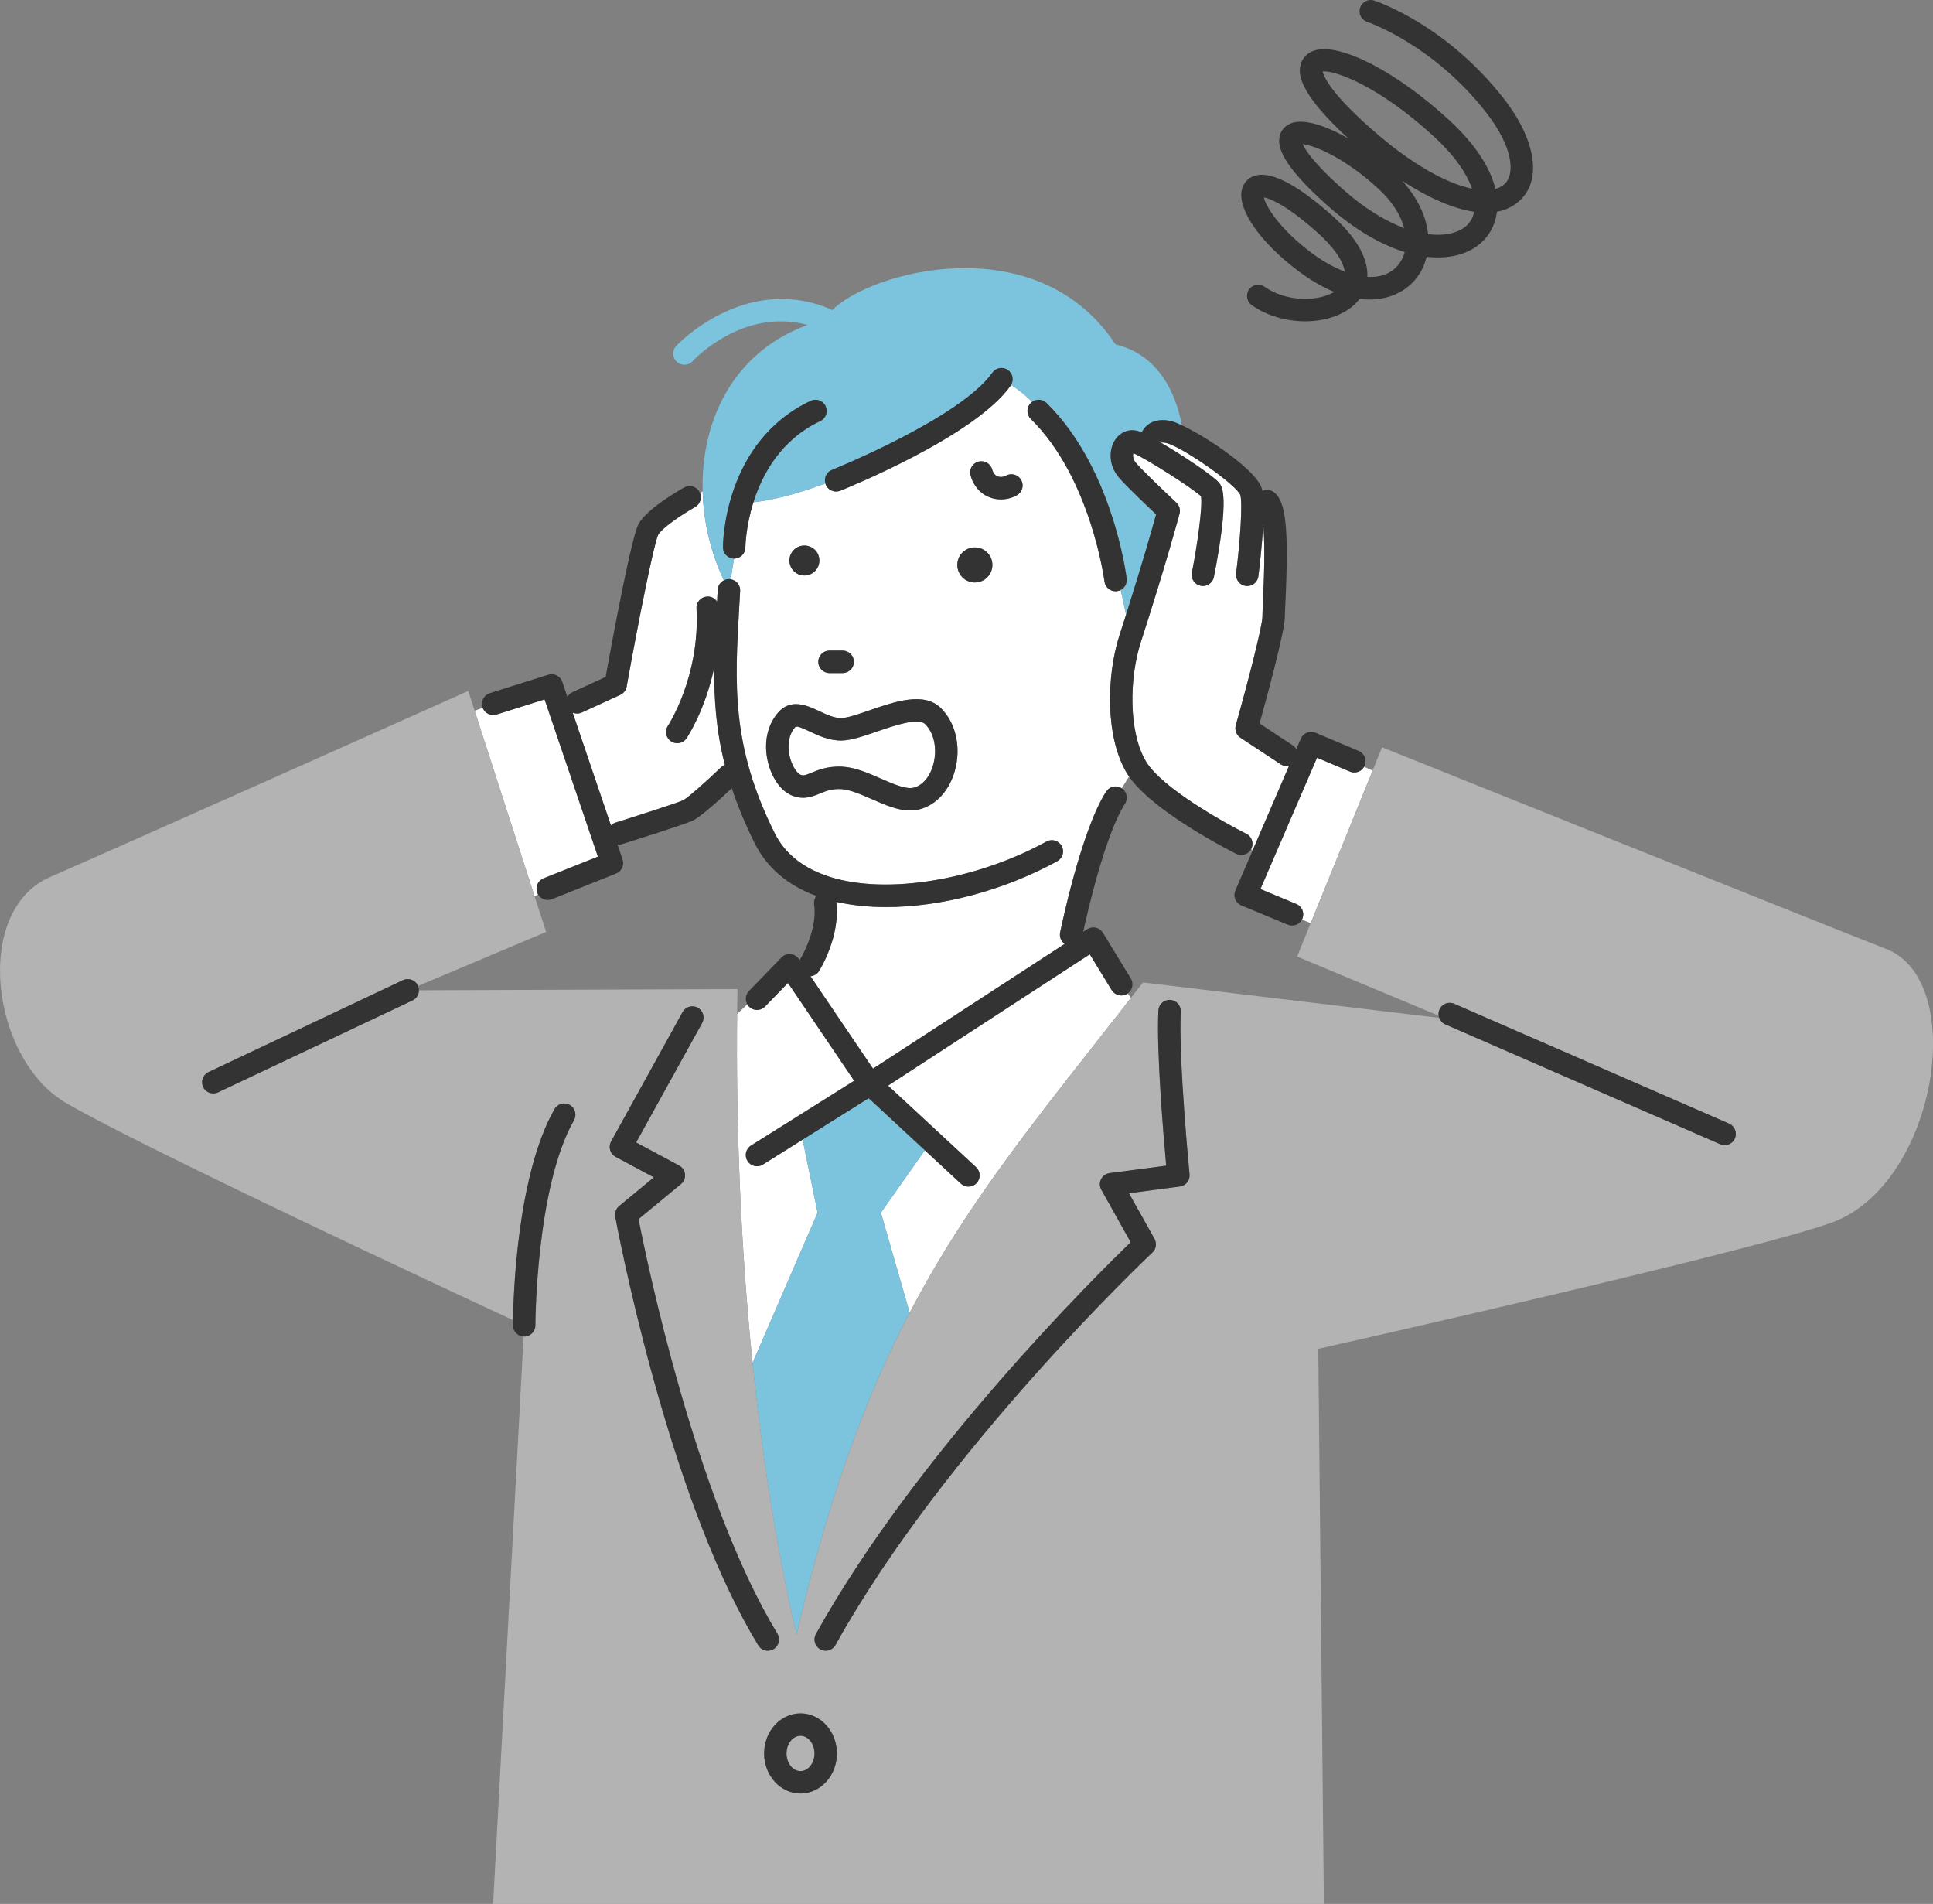
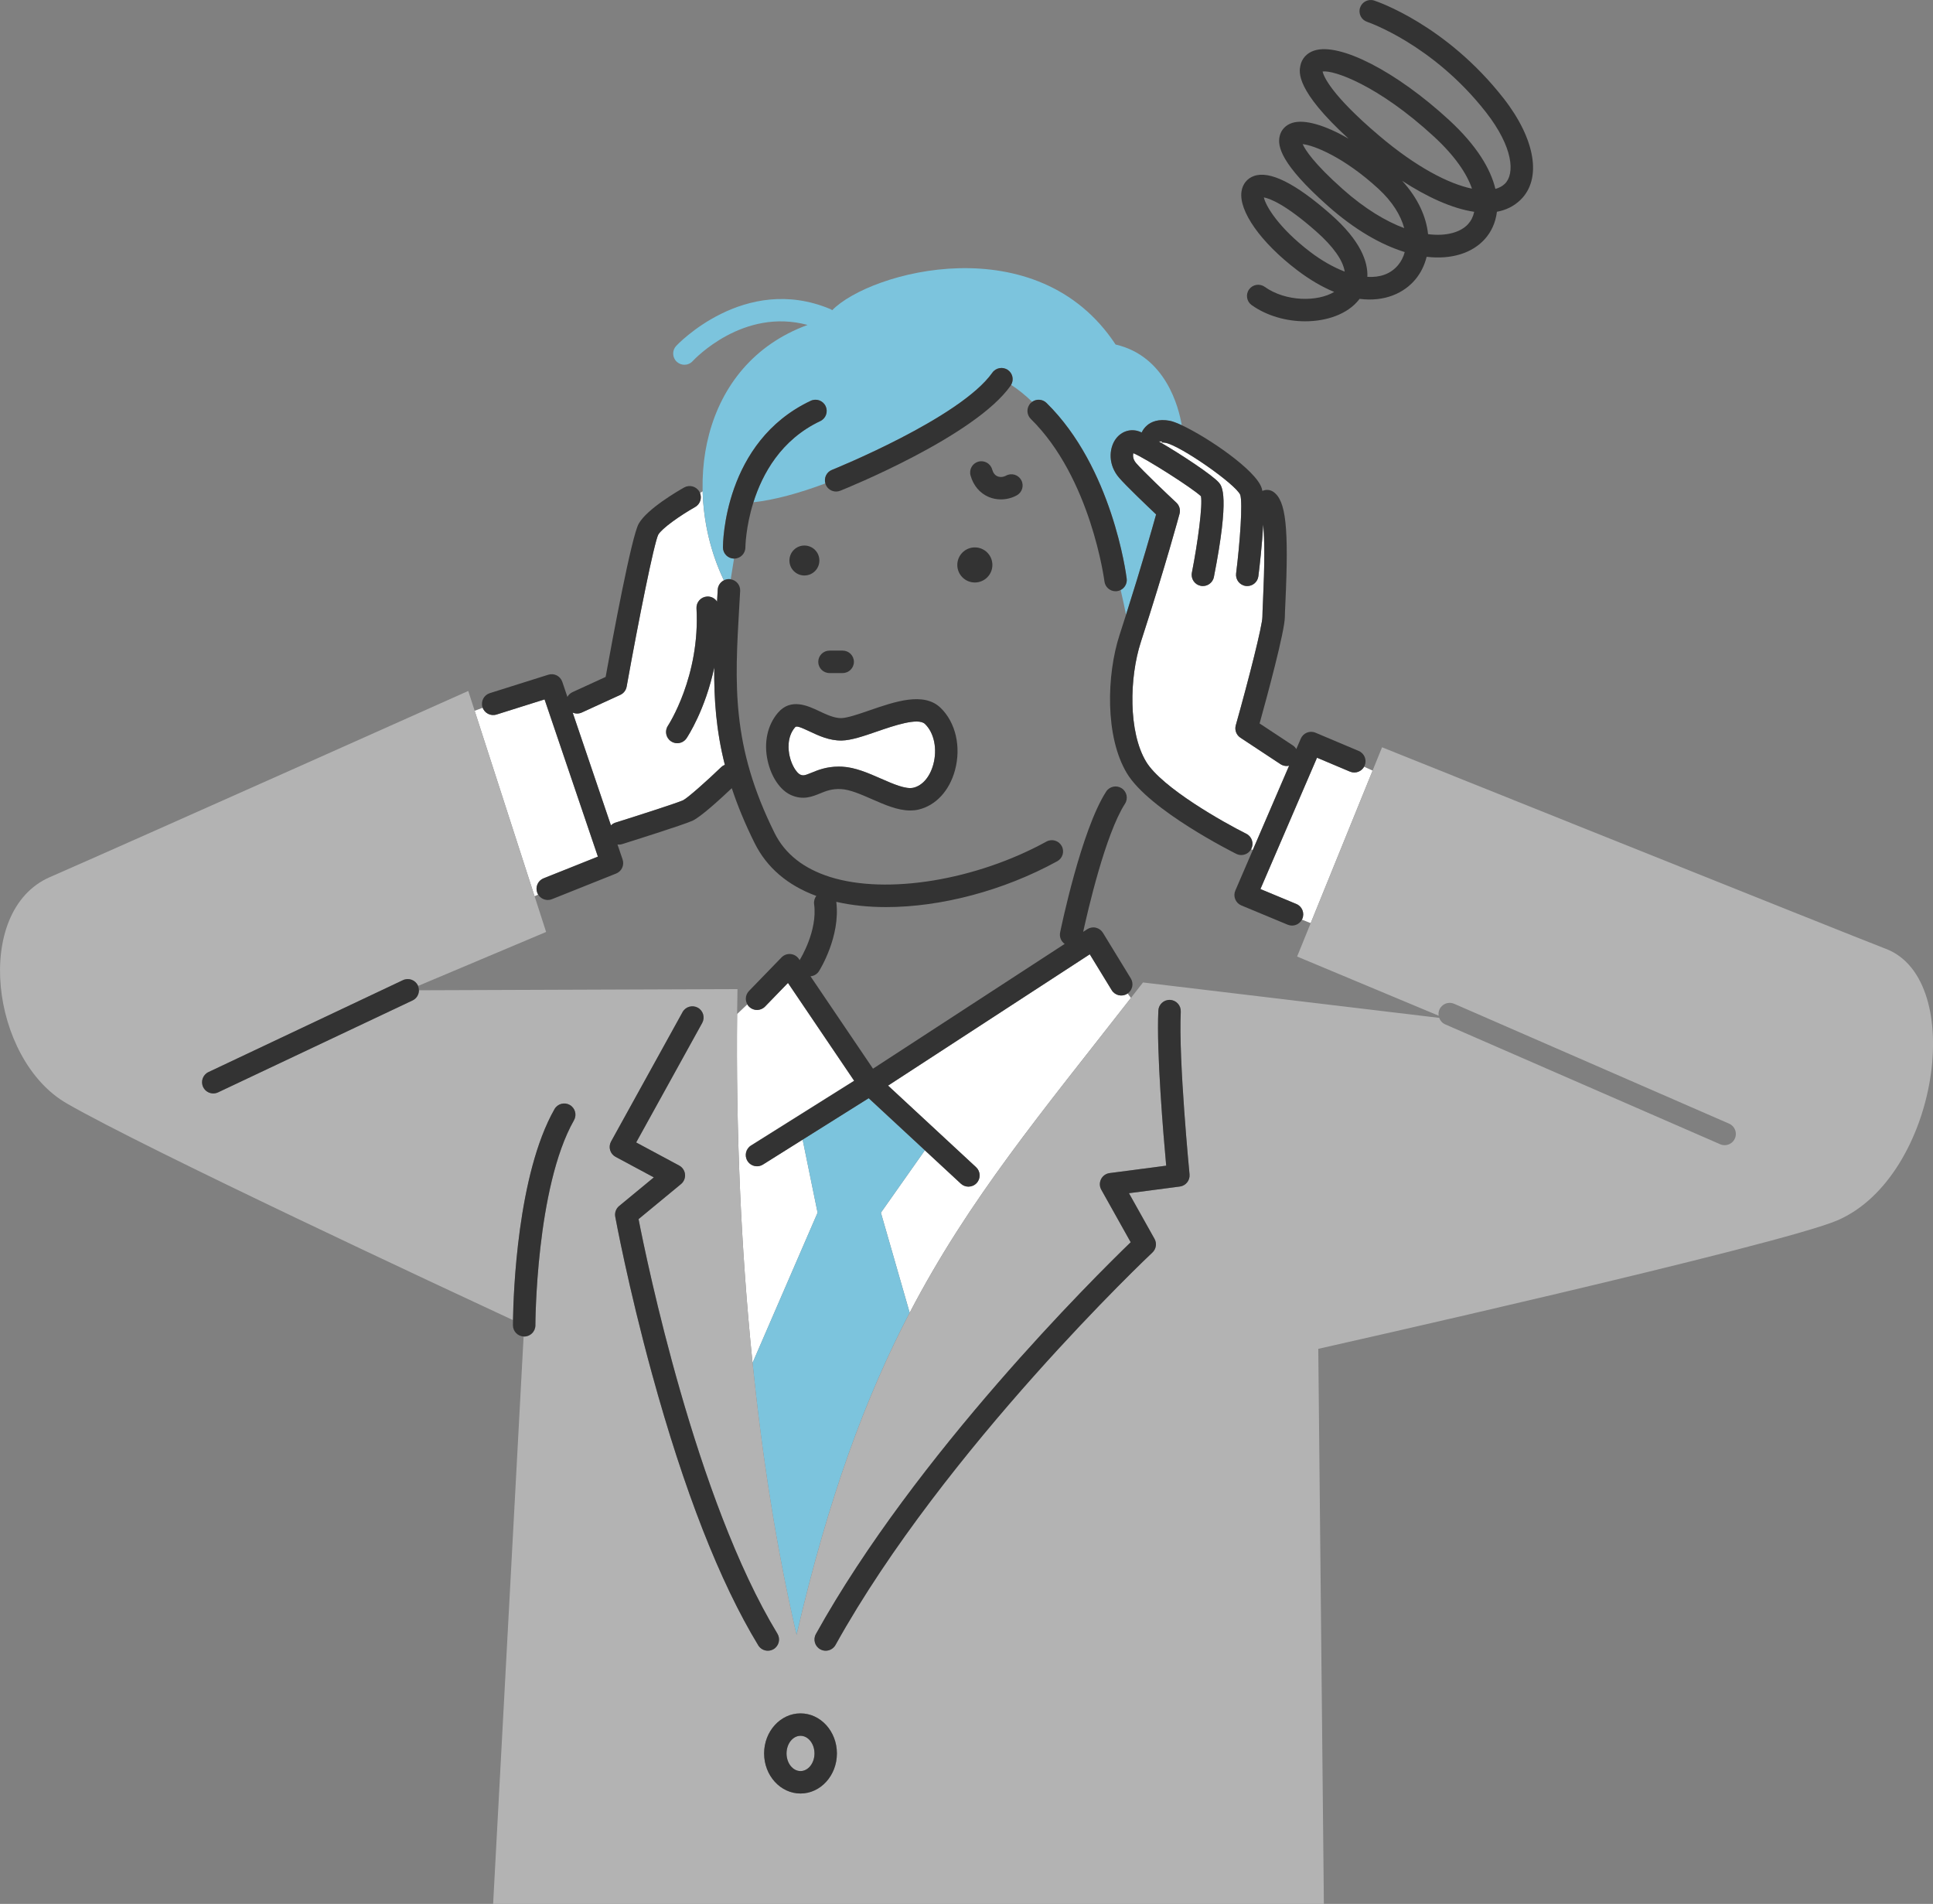
<svg xmlns="http://www.w3.org/2000/svg" id="_レイヤー_2" data-name="レイヤー 2" viewBox="0 0 1137.28 1119.94">
  <rect x="0" y="0" width="1137.28" height="1119.94" fill="#808080" stroke="none" />
  <defs>
    <style>
      .cls-1 {
        fill: #7cc4dd;
      }

      .cls-2 {
        fill: #fff;
      }

      .cls-3 {
        fill: #b3b3b3;
      }

      .cls-4 {
        fill: #333;
      }
    </style>
  </defs>
  <g id="_レイヤー_1-2" data-name="レイヤー 1">
    <g>
      <path class="cls-2" d="M408.96,298.22c-8.84,4.99-19.65,12.63-21.71,16.29-2.47,5.05-11.4,49.44-18.59,89.39-.38,2.13-1.78,3.93-3.75,4.83l-22.63,10.37c-.89.41-1.83.6-2.75.6s-1.8-.19-2.62-.55l22.51,66.35c.73-.72,1.61-1.3,2.65-1.62,13.52-4.24,36.28-11.55,39.78-13.15,2.63-1.28,13.73-11.11,22.43-19.49.64-.62,1.38-1.08,2.16-1.38-5.07-19.95-6.41-38.34-6.24-57.25-5.23,24.88-15.66,40.69-16.28,41.62-1.27,1.9-3.36,2.92-5.48,2.92-1.27,0-2.54-.36-3.67-1.12-3.03-2.03-3.83-6.13-1.8-9.16.18-.27,19-29.02,16.8-69.03-.2-3.64,2.59-6.75,6.23-6.95,2.45-.14,4.62,1.08,5.86,2.98.13-2.32.27-4.64.4-7.01.14-2.44,1.58-4.47,3.61-5.5-7.7-16.15-12.01-34.3-12.48-52.39l-1.56,1.15c1.16,3.01,0,6.48-2.9,8.11Z" />
      <path class="cls-2" d="M756.99,450.58c-1.25,0-2.51-.35-3.63-1.09l-23.57-15.56c-2.4-1.58-3.5-4.53-2.72-7.3,7.7-27.39,15.66-58.73,15.66-63.77,0-1.77.14-4.8.34-8.99.99-21.31,1.03-36.48.13-45.43-.61,11.92-2.14,24.94-2.84,30.51-.42,3.34-3.26,5.78-6.54,5.78-.27,0-.55-.02-.83-.05-3.62-.45-6.18-3.75-5.73-7.37,2.33-18.59,3.93-41.54,2.45-46.22-2.65-6.26-35.14-28.92-43.97-30.61-1.83-.35-2.5-.1-2.51-.1.16-.06.38-.29.44-.43.02-.16,0-.29,0-.29h-1.91c13.27,7.63,31.78,19.99,35.39,24.23,1.77,2.08,6.46,7.61-2.96,55.51-.7,3.58-4.17,5.9-7.75,5.2-3.58-.7-5.91-4.17-5.2-7.75,3.5-17.83,6.38-39.58,5.34-44.95-5.2-4.92-32.45-22.26-39.76-25.32-.35,1.14-.43,3.45,1.59,5.81,4,4.66,18.47,18.39,23.7,23.29,1.78,1.66,2.5,4.17,1.87,6.53-.08.3-8.19,30.49-22.77,75.45-6.77,20.87-7.45,52.92,3.13,70.42,9.23,15.27,45.65,35.76,58.91,42.36,3.26,1.63,4.59,5.59,2.96,8.85-.04.08-.1.16-.14.24l.97.51,21.39-49.65c-.48.11-.97.18-1.46.18Z" />
      <path class="cls-2" d="M794.23,453.88l-19.38-8.17-33.29,77.26,21.12,8.78c3.37,1.4,4.96,5.26,3.56,8.63-.08.2-.19.38-.28.56l5.19,2.08,36.43-89.73-5.04-2.3c-1.61,2.91-5.16,4.22-8.3,2.89Z" />
      <path class="cls-2" d="M663.13,584.61c-3.11,1.9-7.17.92-9.07-2.19l-12.89-21.08-118.68,77.24,51.78,47.99c2.67,2.48,2.83,6.65.35,9.33-1.3,1.4-3.07,2.11-4.84,2.11-1.61,0-3.22-.58-4.48-1.76l-21.16-19.61-25.86,36.69,16.93,58.84c34.97-67.02,77.4-117.48,130.18-185.17l-1.97-2.61c-.1.07-.18.15-.28.21Z" />
-       <path class="cls-2" d="M663.06,454.91c-13.01-21.51-11.97-57.95-4.39-81.32,1.33-4.11,2.61-8.09,3.83-11.94-.82-4.16-1.86-9.1-3.15-14.6-.67.35-1.4.6-2.19.7-.28.03-.55.05-.82.05-3.28,0-6.12-2.44-6.54-5.78-.08-.6-7.99-60.9-43.33-95.58-2.6-2.55-2.64-6.73-.09-9.33.28-.28.59-.53.9-.75-3.89-3.77-8.01-7.14-12.39-9.98-.09.16-.16.33-.27.48-21.11,29.89-97.03,60.52-100.25,61.81-.8.32-1.63.47-2.45.47-2.62,0-5.1-1.57-6.13-4.15-.08-.21-.12-.42-.18-.63-15.45,5.78-30.09,9.77-42.34,11.09-4.57,14.54-4.73,26.3-4.73,26.55-.01,3.64-2.96,6.58-6.6,6.58h-.01s-.04,0-.06,0l-1.95,12.15c3.3.53,5.74,3.44,5.55,6.85-.17,3.07-.35,6.09-.52,9.07-2.66,45.83-4.76,82.03,20.82,133.41,6.09,12.23,17.11,20.91,32.76,25.81,33.41,10.46,85.7,1.88,127.16-20.88,3.2-1.75,7.21-.58,8.96,2.61,1.75,3.2.59,7.21-2.61,8.96-31.81,17.46-68.7,26.98-100.7,26.98-10.4,0-20.28-1.02-29.31-3.09,2.56,20.4-9.67,39.97-10.2,40.8-1.14,1.8-3.01,2.81-4.98,2.99l36.78,54.35,112.77-73.39c-2.09-1.46-3.22-4.07-2.68-6.73.5-2.45,12.44-60.17,27.08-82.87,1.98-3.06,6.06-3.94,9.12-1.97.01,0,.03.02.04.03l4.33-6.88c-.44-.63-.85-1.26-1.23-1.89ZM488.02,382.71h7.78c3.64,0,6.6,2.96,6.6,6.6s-2.96,6.6-6.6,6.6h-7.78c-3.64,0-6.6-2.96-6.6-6.6s2.96-6.6,6.6-6.6ZM473.27,320.9c4.87,0,8.81,3.94,8.81,8.81s-3.94,8.81-8.81,8.81-8.81-3.94-8.81-8.81,3.94-8.81,8.81-8.81ZM561.84,453.15c-3.28,12.06-11.29,20.68-21.43,23.06-1.6.38-3.22.54-4.87.54-7.35,0-15.06-3.38-22.56-6.67-6.36-2.79-12.94-5.67-18.17-5.93-5.41-.26-8.81,1.12-12.39,2.59-4.43,1.82-9.95,4.09-17.03.93-6.33-2.83-11.59-10.54-13.73-20.13-2.4-10.75-.17-21.1,6.13-28.39,7.55-8.74,17.61-3.97,24.28-.81,4.29,2.03,8.7,4.07,12.79,4.06,3.68-.07,10.37-2.37,16.83-4.6,14.88-5.13,31.74-10.95,41.62-1.52,8.95,8.55,12.3,23.02,8.53,36.86ZM573.55,342.64c-5.7,0-10.32-4.62-10.32-10.32s4.62-10.32,10.32-10.32,10.32,4.62,10.32,10.32-4.62,10.32-10.32,10.32ZM598.23,291.37c-2.9,1.59-6.14,2.39-9.35,2.39-2.44,0-4.87-.47-7.12-1.41-5.23-2.2-9.05-6.68-10.73-12.64-.99-3.51,1.05-7.16,4.55-8.15,3.51-.99,7.16,1.05,8.15,4.55.58,2.07,1.64,3.43,3.13,4.06,1.51.63,3.43.48,5.03-.39,3.2-1.75,7.21-.58,8.96,2.62,1.75,3.2.58,7.21-2.62,8.96Z" />
      <path class="cls-2" d="M316.1,525.21c-1.35-3.38.3-7.23,3.68-8.58l31.96-12.76-31.38-92.49-28.26,8.9c-3.34,1.06-6.88-.71-8.12-3.94l-4.72,1.77,35.25,109.09,2.1-.97c-.2-.32-.38-.66-.52-1.02Z" />
      <path class="cls-2" d="M448.83,684.98c-1.09.68-2.3,1.01-3.5,1.01-2.2,0-4.34-1.09-5.6-3.09-1.94-3.09-1.01-7.16,2.08-9.1l60.68-38.09-38.95-57.57-13.49,13.91c-2.54,2.62-6.71,2.68-9.33.14-.43-.41-.76-.88-1.05-1.37l-5.99,5.66c-.69,65.82,1.98,136.08,9.08,205.21l38.27-88.36-8.81-43.03-23.39,14.68Z" />
      <path class="cls-2" d="M470.78,455.63c1.76.78,2.69.54,6.63-1.08,3.76-1.54,8.81-3.62,16.1-3.62.64,0,1.29.02,1.96.05,7.66.38,15.36,3.76,22.81,7.02,7.19,3.15,14.64,6.42,19.11,5.36,5.34-1.26,9.72-6.37,11.71-13.68,2.47-9.09.5-18.68-4.92-23.85-4.05-3.87-18.58,1.14-28.19,4.45-7.78,2.68-15.12,5.22-20.9,5.32-7.2.07-13.55-2.9-18.68-5.33-6.01-2.85-7.86-3.38-8.63-2.49h0c-5.03,5.82-3.94,13.76-3.24,16.9,1.38,6.19,4.54,10.19,6.23,10.95Z" />
      <path class="cls-1" d="M429.92,340.73l1.95-12.15c-3.61-.04-6.53-2.97-6.53-6.59,0-2.53.59-62.15,51.63-86.23,3.3-1.56,7.23-.14,8.78,3.15,1.55,3.3.14,7.23-3.15,8.78-23.13,10.91-34.12,31.15-39.34,47.76,12.24-1.32,26.89-5.31,42.34-11.09-.93-3.22.68-6.68,3.86-7.95.75-.3,75.51-30.45,94.37-57.17,2.1-2.98,6.22-3.69,9.2-1.58,2.82,1.99,3.58,5.79,1.86,8.72,4.37,2.85,8.5,6.21,12.39,9.98,2.56-1.82,6.12-1.61,8.43.66,38.68,37.95,46.86,100.72,47.18,103.37.35,2.82-1.15,5.43-3.54,6.66,1.29,5.5,2.33,10.44,3.15,14.6,9.32-29.34,15.4-50.76,17.7-59.06-5.62-5.31-17.7-16.83-21.79-21.6-6.53-7.6-5.84-16.78-2.43-22.09,3.03-4.74,8.33-6.84,13.5-5.37.6.17,1.36.47,2.24.85.67-1.44,1.7-2.96,3.3-4.28,2.28-1.89,6.43-3.87,13.21-2.58,1.7.32,4.14,1.24,7.05,2.6-1.76-10.45-9.37-40.66-38.93-47.46-45.99-69.94-144.41-43.01-166.71-20.2-.4-.29-.83-.54-1.31-.74-50.43-20.98-90.14,21.35-90.53,21.78-2.46,2.68-2.29,6.84.39,9.31,1.27,1.17,2.87,1.75,4.47,1.75,1.78,0,3.55-.71,4.85-2.12,1.28-1.38,29.8-31.53,67.64-21.3-63.52,23.19-74.43,97.41-49.25,150.21,1-.51,2.13-.79,3.35-.73.23.01.45.07.67.11Z" />
      <path class="cls-1" d="M535.2,772.18l-16.93-58.84,25.86-36.69-33.12-30.7-38.8,24.35,8.81,43.03-38.27,88.36c5.65,55,14.07,109.27,25.89,159.98,18.91-81.36,40.7-139.96,66.55-189.5Z" />
      <path class="cls-3" d="M470.98,1021.06c-4.53,0-8.22,4.65-8.22,10.37s3.69,10.37,8.22,10.37,8.22-4.65,8.22-10.37-3.69-10.37-8.22-10.37Z" />
      <path class="cls-3" d="M1109.55,558.14c-21.43-8.23-296.42-118.56-296.42-118.56l-49.97,123.09,83.26,34.79c-.17-1.18-.05-2.42.46-3.59,1.46-3.34,5.34-4.87,8.69-3.41l161.76,70.51c3.34,1.46,4.87,5.35,3.41,8.69-1.08,2.48-3.51,3.97-6.05,3.97-.88,0-1.78-.18-2.63-.55l-161.76-70.51c-1.74-.76-2.97-2.18-3.56-3.83l-174.25-20.83c-56.12,72.39-100.76,124.28-137.28,194.29-25.85,49.54-47.64,108.14-66.55,189.5-11.82-50.71-20.24-104.98-25.89-159.98-7.63-74.29-10.15-149.9-8.87-219.89l-187.41.68c0,2.48-1.37,4.86-3.76,5.99l-114.42,54.07c-.91.43-1.87.63-2.82.63-2.47,0-4.84-1.4-5.97-3.78-1.56-3.29-.15-7.23,3.15-8.79l114.42-54.07c3.29-1.56,7.23-.15,8.79,3.15.04.09.06.18.09.26l75.34-31.76-45.81-141.77s-195.96,87.59-246.18,109.52c-45.44,19.84-34.89,107.29,9.98,133.12,47.24,27.2,226.01,110.5,262.54,127.47.24-15.63,2.57-85.67,24.4-124.11,1.8-3.17,5.83-4.28,9-2.48,3.17,1.8,4.28,5.83,2.48,9-22.43,39.47-22.71,119.83-22.71,120.63,0,3.65-2.96,6.6-6.6,6.6h0c-.12,0-.23-.03-.35-.04l-17.93,333.79h488.77l-3.29-326.51s273.11-61.28,305.95-75.79c58.69-25.93,75.9-141.12,28.02-159.5ZM446.12,967.84c-22.61-37.18-43.64-90.94-62.52-159.78-14.02-51.11-21.54-91.95-21.61-92.36-.43-2.35.45-4.76,2.29-6.28l20.41-16.84-22.51-12.08c-1.55-.84-2.71-2.26-3.21-3.95-.5-1.69-.3-3.51.55-5.06l42.07-76.14c1.76-3.19,5.78-4.35,8.97-2.58,3.19,1.76,4.35,5.78,2.58,8.97l-38.84,70.29,25.29,13.58c1.94,1.04,3.23,2.98,3.45,5.17.22,2.19-.67,4.34-2.37,5.74l-24.97,20.61c4.85,24.8,33.74,164.98,81.7,243.86,1.89,3.12.9,7.18-2.21,9.07-1.07.65-2.25.96-3.42.96-2.23,0-4.4-1.13-5.65-3.17ZM470.98,1055c-11.81,0-21.42-10.57-21.42-23.57s9.61-23.57,21.42-23.57,21.42,10.57,21.42,23.57-9.61,23.57-21.42,23.57ZM694.15,697.96l-29.94,3.92,15.04,26.85c1.48,2.65.97,5.96-1.24,8.04-1.21,1.14-122.25,115.27-186.44,230.84-1.21,2.17-3.46,3.4-5.78,3.4-1.08,0-2.18-.27-3.2-.83-3.19-1.77-4.34-5.79-2.57-8.98,58.77-105.81,164.08-210.07,185.21-230.48l-17.3-30.9c-1.07-1.91-1.12-4.23-.14-6.19.98-1.96,2.87-3.3,5.04-3.58l33.29-4.36c-1.61-17.62-5.79-66.86-4.61-91.24.18-3.64,3.26-6.46,6.91-6.27,3.64.18,6.45,3.27,6.27,6.91-1.37,28.41,5.1,95.01,5.16,95.68.35,3.54-2.18,6.72-5.71,7.19Z" />
      <path class="cls-4" d="M482.61,247.7c3.3-1.56,4.71-5.49,3.15-8.78-1.56-3.3-5.49-4.71-8.78-3.15-51.05,24.08-51.63,83.7-51.63,86.23,0,3.62,2.91,6.55,6.53,6.59.02,0,.04,0,.06,0h.01c3.64,0,6.59-2.95,6.6-6.58,0-.25.15-12,4.73-26.55,5.22-16.61,16.21-36.85,39.34-47.76Z" />
      <path class="cls-4" d="M593.03,217.66c-2.98-2.1-7.1-1.39-9.2,1.58-18.87,26.71-93.62,56.87-94.37,57.17-3.18,1.27-4.79,4.73-3.86,7.95.06.21.1.42.18.63,1.03,2.58,3.51,4.15,6.13,4.15.82,0,1.65-.15,2.45-.47,3.22-1.29,79.14-31.92,100.25-61.81.11-.15.18-.32.27-.48,1.72-2.93.97-6.72-1.86-8.72Z" />
      <path class="cls-4" d="M675.01,250.11c-1.6,1.32-2.63,2.84-3.3,4.28-.88-.38-1.65-.68-2.24-.85-5.17-1.47-10.46.63-13.5,5.37-3.4,5.31-4.09,14.49,2.43,22.09,4.09,4.77,16.18,16.29,21.79,21.6-2.3,8.3-8.38,29.72-17.7,59.06-1.22,3.85-2.5,7.83-3.83,11.94-7.58,23.37-8.62,59.81,4.39,81.32,13.1,21.66,62.23,46.31,64.32,47.35.94.47,1.95.69,2.94.69,2.42,0,4.76-1.34,5.91-3.66,1.63-3.26.3-7.23-2.96-8.85-13.25-6.61-49.68-27.1-58.91-42.36-10.58-17.5-9.9-49.55-3.13-70.42,14.58-44.95,22.69-75.15,22.77-75.45.63-2.35-.09-4.86-1.87-6.53-5.24-4.9-19.7-18.63-23.7-23.29-2.02-2.35-1.94-4.67-1.59-5.81,7.3,3.07,34.55,20.4,39.76,25.32,1.05,5.37-1.83,27.12-5.34,44.95-.7,3.58,1.63,7.05,5.2,7.75,3.57.7,7.04-1.63,7.75-5.2,9.41-47.9,4.72-53.43,2.96-55.51-3.6-4.25-22.12-16.6-35.39-24.23h1.91s.02.13,0,.29c-.05.15-.28.37-.44.43,0,0,.67-.25,2.51.1,8.83,1.68,41.32,24.34,43.97,30.61,1.48,4.68-.12,27.63-2.45,46.22-.45,3.62,2.11,6.92,5.73,7.37.28.04.56.05.83.05,3.28,0,6.12-2.44,6.54-5.78.7-5.57,2.22-18.59,2.84-30.51.9,8.94.86,24.12-.13,45.43-.19,4.19-.34,7.22-.34,8.99,0,5.04-7.96,36.38-15.66,63.77-.78,2.76.32,5.71,2.72,7.3l23.57,15.56c1.12.74,2.38,1.09,3.63,1.09.49,0,.98-.07,1.46-.18l-31.66,73.48c-.7,1.62-.72,3.45-.05,5.09.66,1.64,1.95,2.94,3.58,3.62l27.3,11.35c.83.34,1.69.51,2.53.51,2.59,0,5.04-1.53,6.1-4.07,1.4-3.37-.19-7.23-3.56-8.63l-21.12-8.78,33.29-77.26,19.38,8.17c3.36,1.42,7.23-.16,8.65-3.52,1.42-3.36-.16-7.23-3.52-8.65l-25.42-10.72c-3.34-1.41-7.19.14-8.63,3.47l-2.66,6.17c-.49-.84-1.16-1.59-2.03-2.17l-19.56-12.91c4.28-15.41,14.86-54.37,14.86-62.69,0-1.47.14-4.52.32-8.38,2.05-44.17.34-60-7.04-65.14-1.98-1.38-4.45-1.5-6.5-.57-.12-.61-.25-1.17-.41-1.66-3.35-10.59-31.75-29.9-47.03-37-2.91-1.36-5.36-2.27-7.05-2.6-6.78-1.29-10.93.69-13.21,2.58Z" />
      <path class="cls-4" d="M662.89,340.39c-.33-2.65-8.51-65.42-47.18-103.37-2.32-2.27-5.88-2.48-8.43-.66-.31.22-.62.46-.9.75-2.55,2.6-2.51,6.78.09,9.33,35.34,34.68,43.26,94.97,43.33,95.58.42,3.34,3.26,5.78,6.54,5.78.27,0,.55-.02.82-.05.79-.1,1.52-.35,2.19-.7,2.39-1.23,3.89-3.84,3.54-6.66Z" />
      <path class="cls-4" d="M598.23,291.37c3.2-1.75,4.37-5.76,2.62-8.96-1.75-3.2-5.76-4.37-8.96-2.62-1.59.87-3.52,1.02-5.03.39-1.49-.63-2.55-1.99-3.13-4.06-.99-3.51-4.64-5.55-8.15-4.55-3.51.99-5.55,4.64-4.55,8.15,1.68,5.95,5.49,10.44,10.73,12.64,2.25.94,4.68,1.41,7.12,1.41,3.21,0,6.45-.81,9.35-2.39Z" />
      <path class="cls-4" d="M457.79,419.16c-6.29,7.29-8.53,17.64-6.13,28.39,2.14,9.59,7.4,17.3,13.73,20.13,7.08,3.16,12.59.89,17.03-.93,3.58-1.47,6.99-2.85,12.39-2.59,5.23.26,11.81,3.14,18.17,5.93,7.5,3.29,15.21,6.67,22.56,6.67,1.64,0,3.27-.17,4.87-.54,10.13-2.38,18.14-11,21.43-23.06,3.77-13.84.42-28.31-8.53-36.86-9.87-9.43-26.74-3.61-41.62,1.52-6.46,2.23-13.15,4.54-16.83,4.6-4.09,0-8.5-2.03-12.79-4.06-6.66-3.16-16.73-7.93-24.28.81ZM467.79,427.79h0c.77-.89,2.62-.35,8.63,2.49,5.13,2.43,11.48,5.41,18.68,5.33,5.78-.1,13.12-2.64,20.9-5.32,9.61-3.32,24.14-8.33,28.19-4.45,5.42,5.17,7.39,14.76,4.92,23.85-1.99,7.31-6.37,12.43-11.71,13.68-4.47,1.06-11.91-2.21-19.11-5.36-7.45-3.27-15.16-6.64-22.81-7.02-.67-.03-1.33-.05-1.96-.05-7.29,0-12.34,2.07-16.1,3.62-3.94,1.62-4.87,1.87-6.63,1.08-1.7-.76-4.85-4.76-6.23-10.95-.7-3.14-1.79-11.07,3.24-16.9Z" />
      <path class="cls-4" d="M488.02,395.91h7.78c3.64,0,6.6-2.96,6.6-6.6s-2.96-6.6-6.6-6.6h-7.78c-3.64,0-6.6,2.96-6.6,6.6s2.96,6.6,6.6,6.6Z" />
      <path class="cls-4" d="M573.55,342.64c5.7,0,10.32-4.62,10.32-10.32s-4.62-10.32-10.32-10.32-10.32,4.62-10.32,10.32,4.62,10.32,10.32,10.32Z" />
      <path class="cls-4" d="M473.27,320.9c-4.87,0-8.81,3.94-8.81,8.81s3.94,8.81,8.81,8.81,8.81-3.94,8.81-8.81-3.94-8.81-8.81-8.81Z" />
      <path class="cls-4" d="M544.14,676.65l21.16,19.61c1.27,1.18,2.88,1.76,4.48,1.76,1.77,0,3.54-.71,4.84-2.11,2.48-2.67,2.32-6.85-.35-9.33l-51.78-47.99,118.68-77.24,12.89,21.08c1.9,3.11,5.97,4.09,9.07,2.19,3.11-1.9,4.09-5.96,2.19-9.07l-16.43-26.87c-.93-1.52-2.44-2.6-4.17-2.99-1.74-.4-3.56-.07-5.06.91l-2.37,1.54c2.64-12.09,13.05-57.45,24.6-75.35,1.98-3.06,1.09-7.15-1.97-9.12-3.06-1.97-7.15-1.09-9.12,1.97-14.65,22.7-26.58,80.42-27.08,82.87-.54,2.66.59,5.26,2.68,6.73l-112.77,73.39-36.78-54.35c1.97-.18,3.84-1.19,4.98-2.99.53-.83,12.75-20.4,10.2-40.8,9.03,2.07,18.91,3.09,29.31,3.09,32.01,0,68.89-9.52,100.7-26.98,3.2-1.75,4.36-5.77,2.61-8.96-1.75-3.19-5.76-4.36-8.96-2.61-41.46,22.76-93.76,31.34-127.16,20.88-15.65-4.9-26.67-13.59-32.76-25.81-25.58-51.38-23.48-87.58-20.82-133.41.17-2.99.35-6.01.52-9.07.19-3.41-2.25-6.32-5.55-6.85-.23-.04-.44-.09-.67-.11-1.21-.07-2.34.22-3.35.73-2.03,1.03-3.48,3.06-3.61,5.5-.13,2.37-.27,4.69-.4,7.01-1.24-1.9-3.41-3.12-5.86-2.98-3.64.2-6.43,3.31-6.23,6.95,2.2,40.01-16.62,68.75-16.8,69.03-2.03,3.02-1.23,7.13,1.8,9.16,1.13.76,2.41,1.12,3.67,1.12,2.12,0,4.21-1.02,5.48-2.92.62-.92,11.04-16.73,16.28-41.62-.17,18.91,1.16,37.31,6.24,57.25-.78.31-1.52.77-2.16,1.38-8.7,8.38-19.8,18.21-22.43,19.49-3.51,1.59-26.26,8.91-39.78,13.15-1.04.33-1.92.91-2.65,1.62l-22.51-66.35c.82.36,1.71.55,2.62.55s1.86-.19,2.75-.6l22.63-10.37c1.96-.9,3.36-2.7,3.75-4.83,7.18-39.95,16.11-84.34,18.59-89.39,2.06-3.66,12.87-11.3,21.71-16.29,3.17-1.79,4.3-5.81,2.51-8.99-1.79-3.18-5.82-4.3-8.99-2.51-3.6,2.03-21.83,12.6-26.73,21.31-4.22,7.5-15.28,67.03-19.46,90.13l-19.49,8.94c-1.33.61-2.35,1.62-3,2.81l-3.01-8.88c-1.15-3.4-4.81-5.25-8.23-4.17l-34.41,10.84c-3.48,1.1-5.41,4.8-4.31,8.28,1.09,3.48,4.81,5.41,8.28,4.31l28.26-8.9,31.38,92.49-31.96,12.76c-3.38,1.35-5.03,5.19-3.68,8.58,1.03,2.58,3.51,4.15,6.13,4.15.81,0,1.64-.15,2.45-.47l37.77-15.09c3.26-1.3,4.93-4.93,3.8-8.25l-3-8.84c.27.03.54.07.81.07.65,0,1.32-.1,1.98-.3,3.66-1.15,35.9-11.27,41.3-13.72,4.83-2.19,16.24-12.62,23.15-19.16,3.38,10.21,7.77,20.91,13.47,32.36,7.15,14.35,19.34,24.77,36.25,31.02-1.02,1.34-1.53,3.07-1.28,4.87,2.11,15.7-8.13,32.2-8.22,32.35-.11.18-.18.37-.27.55l-.48-.71c-1.11-1.65-2.91-2.7-4.89-2.88-1.99-.18-3.93.55-5.32,1.98l-19.14,19.74c-2.54,2.62-2.47,6.8.14,9.33,2.62,2.54,6.8,2.47,9.33-.14l13.49-13.91,38.95,57.57-60.68,38.09c-3.09,1.94-4.02,6.01-2.08,9.1,1.25,2,3.4,3.09,5.6,3.09,1.2,0,2.41-.33,3.5-1.01l23.39-14.68,38.8-24.35,33.12,30.7Z" />
      <path class="cls-4" d="M694.7,595.09c.18-3.64-2.63-6.74-6.27-6.91-3.65-.19-6.74,2.63-6.91,6.27-1.18,24.38,3,73.62,4.61,91.24l-33.29,4.36c-2.17.28-4.06,1.63-5.04,3.58-.98,1.96-.93,4.28.14,6.19l17.3,30.9c-21.13,20.41-126.44,124.67-185.21,230.48-1.77,3.19-.62,7.21,2.57,8.98,1.02.56,2.11.83,3.2.83,2.32,0,4.57-1.23,5.78-3.4,64.19-115.57,185.23-229.7,186.44-230.84,2.21-2.08,2.73-5.39,1.24-8.04l-15.04-26.85,29.94-3.92c3.53-.46,6.06-3.64,5.71-7.19-.07-.67-6.54-67.27-5.16-95.68Z" />
      <path class="cls-4" d="M455.18,970.05c3.11-1.89,4.1-5.95,2.21-9.07-47.96-78.88-76.85-219.06-81.7-243.86l24.97-20.61c1.7-1.4,2.58-3.55,2.37-5.74-.22-2.19-1.51-4.12-3.45-5.17l-25.29-13.58,38.84-70.29c1.76-3.19.61-7.21-2.58-8.97-3.19-1.76-7.21-.61-8.97,2.58l-42.07,76.14c-.85,1.54-1.05,3.37-.55,5.06.5,1.69,1.65,3.12,3.21,3.95l22.51,12.08-20.41,16.84c-1.85,1.52-2.72,3.92-2.29,6.28.07.41,7.6,41.25,21.61,92.36,18.88,68.84,39.91,122.59,62.52,159.78,1.24,2.04,3.42,3.17,5.65,3.17,1.17,0,2.35-.31,3.42-.96Z" />
      <path class="cls-4" d="M470.98,1007.86c-11.81,0-21.42,10.57-21.42,23.57s9.61,23.57,21.42,23.57,21.42-10.57,21.42-23.57-9.61-23.57-21.42-23.57ZM470.98,1041.8c-4.53,0-8.22-4.65-8.22-10.37s3.69-10.37,8.22-10.37,8.22,4.65,8.22,10.37-3.69,10.37-8.22,10.37Z" />
-       <path class="cls-4" d="M850.3,602.55l161.76,70.51c.86.37,1.75.55,2.63.55,2.55,0,4.97-1.48,6.05-3.97,1.46-3.34-.07-7.23-3.41-8.69l-161.76-70.51c-3.34-1.46-7.23.07-8.69,3.41-.51,1.17-.64,2.41-.46,3.59.06.43.17.85.31,1.26.59,1.65,1.82,3.07,3.56,3.83Z" />
      <path class="cls-4" d="M237.08,576.55l-114.42,54.07c-3.3,1.56-4.71,5.49-3.15,8.79,1.13,2.39,3.5,3.78,5.97,3.78.95,0,1.9-.2,2.82-.63l114.42-54.07c2.39-1.13,3.77-3.51,3.76-5.99,0-.85-.17-1.7-.52-2.53-.04-.09-.05-.18-.09-.26-1.56-3.3-5.49-4.71-8.79-3.15Z" />
      <path class="cls-4" d="M308.39,786.19c3.64,0,6.6-2.95,6.6-6.6,0-.81.28-81.16,22.71-120.63,1.8-3.17.69-7.2-2.48-9-3.17-1.8-7.2-.69-9,2.48-21.84,38.43-24.16,108.47-24.4,124.11-.03,1.66-.03,2.72-.03,3.05,0,3.52,2.77,6.38,6.25,6.56.12,0,.23.04.35.04h0Z" />
      <path class="cls-4" d="M763.04,158.82c7.8,5.93,15.13,10.12,21.93,12.9-9.69,5.84-28.36,5.9-40.9-3-2.97-2.11-7.09-1.41-9.2,1.56-2.11,2.97-1.41,7.09,1.56,9.2,9.01,6.4,20.5,9.52,31.46,9.52,12.84,0,24.97-4.29,31.57-12.62.15-.18.3-.38.45-.58,14.96,1.92,26.23-3.55,32.78-11.37,3.14-3.75,5.42-8.3,6.67-13.37,14.85,1.73,26.88-2.29,34.2-10.39,3.7-4.09,6.36-9.55,7.15-16.1,5.22-.96,9.89-3.17,13.78-6.91,12.82-12.32,8.92-35.83-9.93-59.9C850.69,14.51,810.21.89,808.51.33c-3.46-1.14-7.18.75-8.32,4.21s.74,7.19,4.2,8.33c.38.13,38.51,13.09,69.78,53.02,16.27,20.77,17.2,36.45,11.18,42.24-1.43,1.37-3.28,2.38-5.53,3-2.79-11.7-10.93-25.49-27.23-40.5-31.03-28.58-64.41-45.77-79.38-40.88-4.35,1.42-7.32,4.69-8.16,8.96-.73,3.71-2.82,14.35,28.38,42.87-13.55-7.87-25.89-11.6-33.14-9.29-3.92,1.25-6.64,4.17-7.45,8.01-1.19,5.64.45,16,28.35,40.77,16.01,14.21,31.48,22.94,45.28,27.2-.77,2.92-2.1,5.52-3.91,7.67-4.5,5.38-10.88,7.36-18.07,6.91.38-8.9-3.98-21.28-21.41-36.65-20.86-18.4-36.14-26.01-45.4-22.65-3.95,1.44-6.59,4.73-7.24,9.04-1.74,11.5,11.36,30.07,32.6,46.22ZM778.13,42.07c6.56-1,32.78,8.11,65.52,38.26,12.37,11.39,19.39,21.87,22.38,30.64-13.74-2.84-32.83-12.67-54.73-31.26-28.08-23.84-32.48-34.72-33.16-37.65ZM789.95,111.21c-16.96-15.06-22.02-23.06-23.53-26.43,6.62.66,24.44,7.74,44.6,26.29,8.34,7.68,13.15,15.72,15.14,23.11-10.74-3.99-23.04-11.27-36.22-22.97ZM824.98,106.38c14.19,9.21,29.16,16.28,42.36,18.21-.59,2.85-1.82,5.28-3.57,7.21-4.23,4.68-12.51,7.34-23.57,5.94-1.04-10.04-5.76-20.98-15.22-31.36ZM774.35,136.11c10.08,8.89,15.82,17.07,16.81,23.65-6.86-2.61-13.82-6.66-20.13-11.45-18.7-14.21-26.37-27.14-27.44-32.19,3.29.6,12.39,3.79,30.76,19.99Z" />
    </g>
  </g>
</svg>